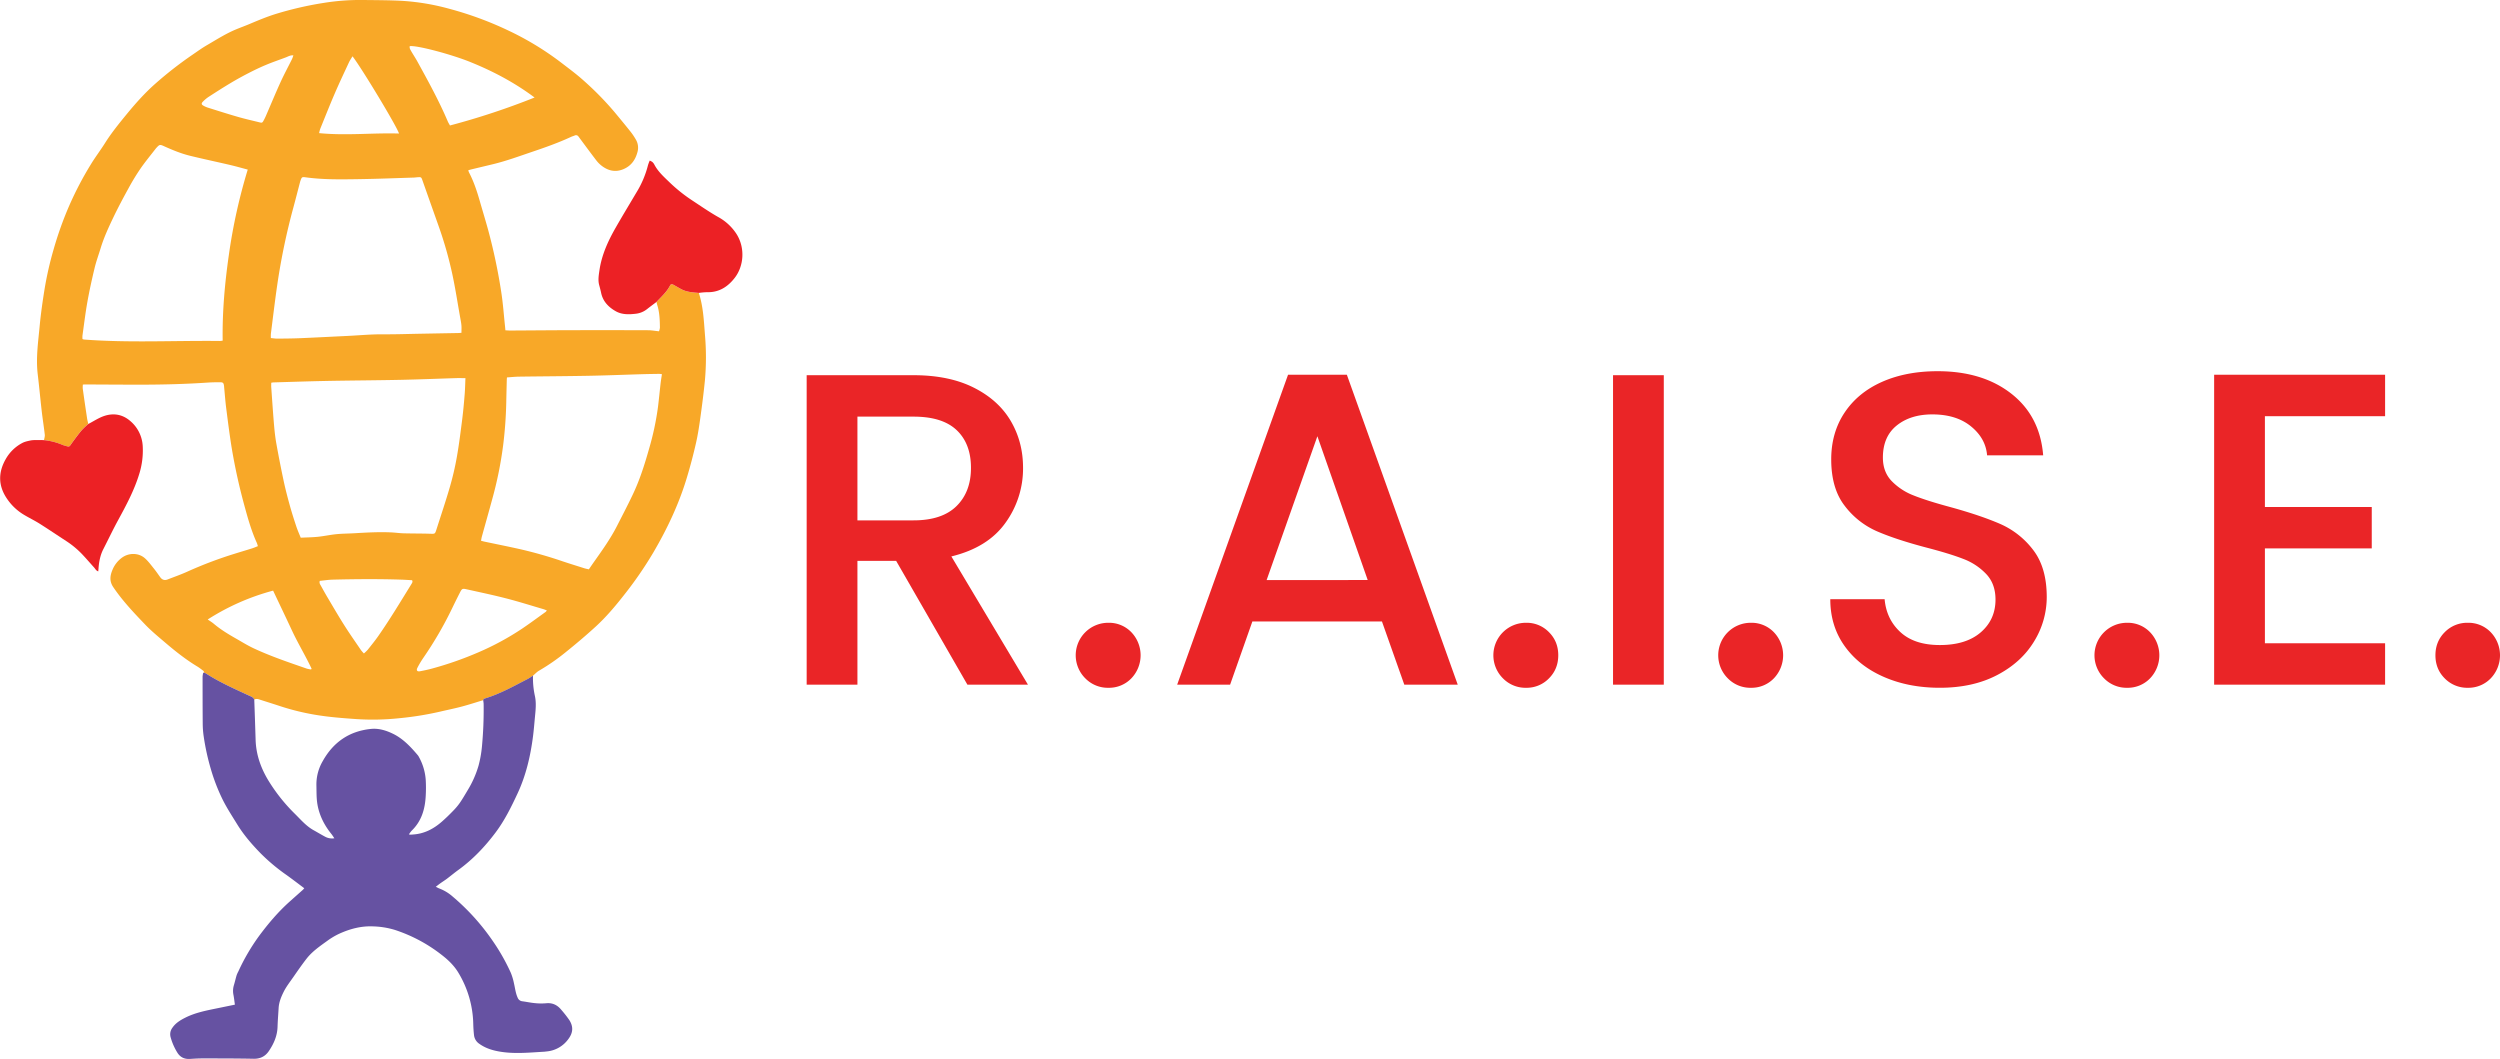
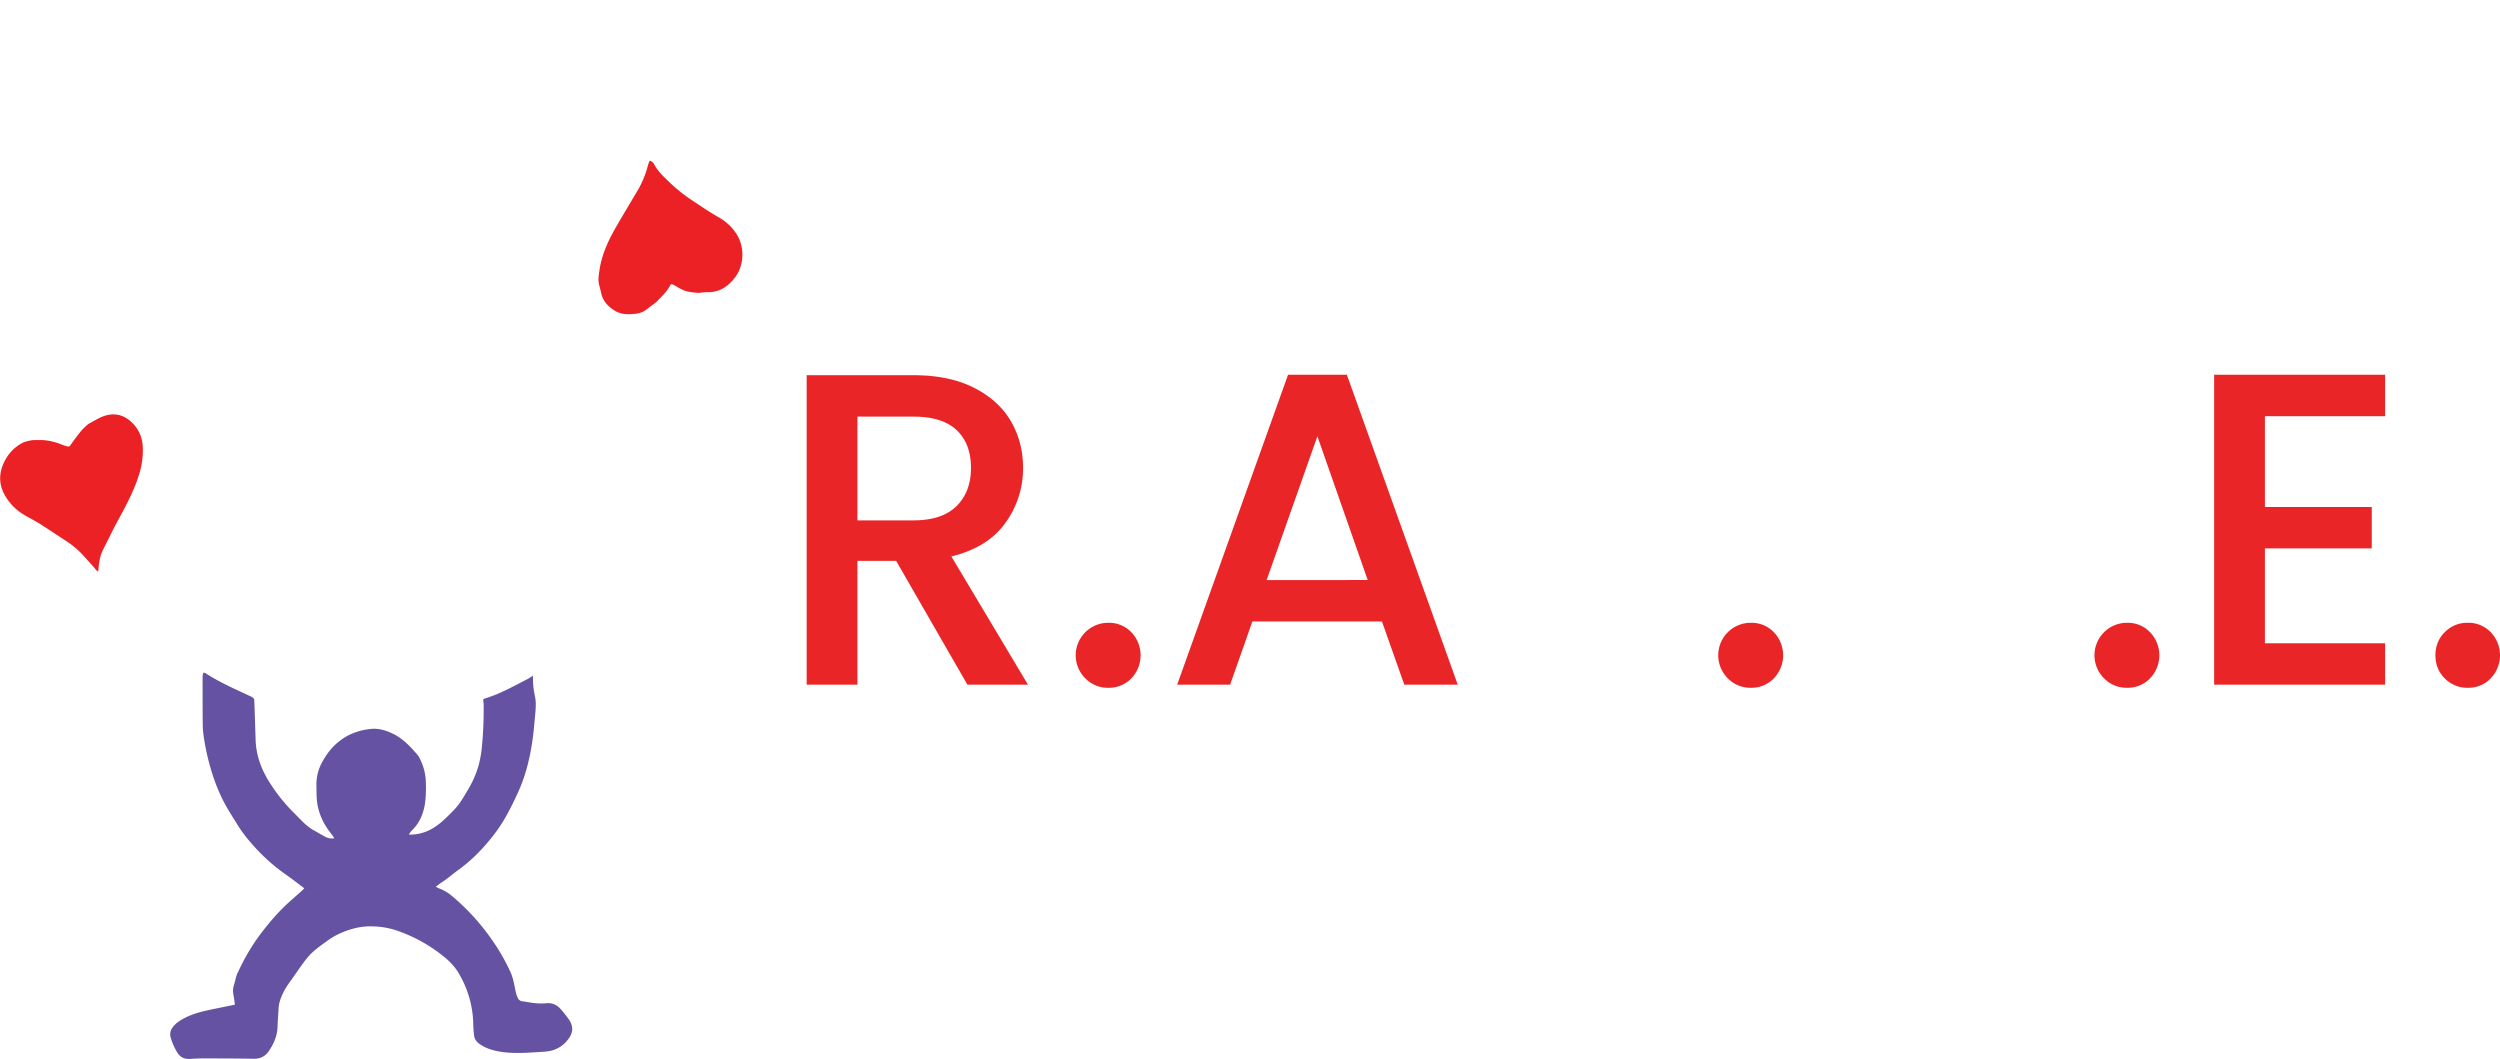
<svg xmlns="http://www.w3.org/2000/svg" viewBox="0 0 2550.21 1080.26">
  <defs>
    <style>.cls-1{fill:#f8a828;}.cls-2{fill:#6652a2;}.cls-3{fill:#ec2125;}.cls-4{fill:#ea2527;}</style>
  </defs>
  <g id="Layer_2" data-name="Layer 2">
    <g id="Layer_1-2" data-name="Layer 1">
-       <path class="cls-1" d="M44.9,449c.28-1.87,1-3.79.78-5.6-.9-8-2.18-15.91-3.1-23.88C41.14,407,40,394.48,38.51,382c-2-16.49.4-32.81,1.93-49.13,1.2-12.88,3.05-25.71,5.11-38.49a351.72,351.72,0,0,1,9.32-40.62,358.54,358.54,0,0,1,15.61-43.64A345.08,345.08,0,0,1,92.6,167.79c4.5-7.44,9.82-14.36,14.45-21.72,6.58-10.48,14.34-20,22.16-29.56,9.2-11.2,18.81-22,29.79-31.62a388.31,388.31,0,0,1,37.37-29.07c5-3.41,9.94-7,15.17-10,9.61-5.6,19-11.61,29.36-15.9,4.37-1.81,8.83-3.42,13.17-5.24,8.83-3.72,17.66-7.44,26.8-10.31a353.68,353.68,0,0,1,50-11.51A233.71,233.71,0,0,1,371,0c13.3.16,26.63.16,39.9.91a234.82,234.82,0,0,1,47.24,8,349.88,349.88,0,0,1,60.29,22.17,299.15,299.15,0,0,1,54.27,33c7.6,5.85,15.35,11.55,22.47,17.94a312.28,312.28,0,0,1,31.71,32.33c5.59,6.73,11.16,13.48,16.61,20.32a63.92,63.92,0,0,1,5.17,7.77,16.21,16.21,0,0,1,1.56,12.85c-2.19,8.1-6.66,14.2-14.67,17.43s-15.29,1.41-21.89-3.69a29.82,29.82,0,0,1-5.31-5.34c-5.76-7.51-11.37-15.14-17-22.73-.43-.57-.83-1.17-1.29-1.73a3,3,0,0,0-3.83-1c-1.32.56-2.73.93-4,1.54-12.94,6-26.39,10.72-39.9,15.29-12.94,4.38-25.76,9.1-39,12.33-7.33,1.78-14.67,3.51-22,5.28-1.15.27-2.29.61-3.63,1a13.08,13.08,0,0,0,.66,2.1c5,9.49,8.3,19.62,11.23,29.89,2.77,9.68,5.74,19.29,8.39,29A576.25,576.25,0,0,1,511.33,298c1.8,11.59,2.6,23.34,3.86,35,.12,1.18.22,2.36.37,3.94,1.72.08,3.35.24,5,.23,20.63-.11,41.26-.31,61.89-.36q39.29-.09,78.57.05c3.6,0,7.21.68,11.22,1.09a14.69,14.69,0,0,0,.93-3.8c-.12-7.78-.33-15.57-2.76-23.09-.32-1-.46-2-.69-3,4.86-5.26,10.3-10,13.68-16.54,1-1.85,1.94-1.9,3.88-.84,2.73,1.48,5.37,3.13,8.14,4.55,5.46,2.8,11.48,3.1,17.44,3.61,4.49,13.83,5.13,28.24,6.24,42.56a264.75,264.75,0,0,1,0,46.35c-1.24,12.52-2.83,25-4.56,37.47-1.23,8.9-2.54,17.82-4.54,26.57q-4,17.69-9.24,35.09c-8.1,27.14-20.14,52.56-34.43,76.93a388.58,388.58,0,0,1-29.76,43.16c-8.88,11.34-18.17,22.35-28.77,32.09-10,9.15-20.34,17.89-30.89,26.36a214.24,214.24,0,0,1-27.15,18.78c-2.24,1.29-4,3.34-6,5-1.9,1.2-3.73,2.56-5.73,3.59-14.2,7.31-28.15,15.18-43.57,19.8-1,.31-1.37.73-1.47,1.63-7.32,2.2-14.6,4.58-22,6.55S456,724.26,448.6,726a323.86,323.86,0,0,1-41.82,6.69,255,255,0,0,1-42.37.9c-14.59-1-29.15-2.1-43.56-4.57a245.79,245.79,0,0,1-35.54-8.84c-6.82-2.26-13.68-4.37-20.52-6.58-1.83-.6-3.62-.94-5.41.06-1-2.55-3.47-3.21-5.56-4.18-14.73-6.86-29.61-13.42-43.35-22.23-1-.62-2-1.41-3.3-.58,1.08-.88,1.11-1.77,0-2.6-1.94-1.41-3.81-2.93-5.86-4.16-11.84-7.14-22.61-15.72-33.09-24.66-6.92-5.91-14-11.72-20.26-18.27-11.5-12-23-24.1-32.38-38-4.13-6.06-3.35-11.73-.87-17.65a28.9,28.9,0,0,1,9.86-12.57c7-5,16.85-5,23.31.76,3.45,3.07,6.23,6.91,9.16,10.54,2.25,2.79,4.27,5.78,6.37,8.69,1.93,2.69,4.42,3.57,7.54,2.36,6.8-2.66,13.72-5.06,20.35-8.08a416.83,416.83,0,0,1,48-18.15c5.94-1.87,11.91-3.62,17.85-5.49,1.91-.61,3.75-1.42,5.89-2.25a28.79,28.79,0,0,0-1-3.24c-5.13-11.28-8.63-23.13-11.87-35a593.34,593.34,0,0,1-14.07-63.49c-2.06-13.14-3.74-26.34-5.42-39.54-.86-6.77-1.33-13.59-2-20.39-.06-.6-.07-1.2-.15-1.79-.41-3.08-1-3.76-4.1-3.77-4.08,0-8.16.05-12.23.32-23.09,1.57-46.21,2.14-69.35,2.16-18.58,0-37.16-.15-55.74-.23-.71,0-1.41.06-2.58.12a24.46,24.46,0,0,0-.11,4.17q2.11,15.12,4.4,30.22c.29,1.94.82,3.85,1.24,5.77a78.09,78.09,0,0,0-6.72,6.38c-3.3,3.91-6.36,8-9.38,12.18-4,5.53-2.29,5.13-9.81,3-.11,0-.21-.11-.32-.15A64.17,64.17,0,0,0,44.9,449Zm429.89-63.28c-3.61,0-6.6-.08-9.57,0-18.82.58-37.63,1.36-56.45,1.75-24.58.51-49.17.62-73.75,1.08-18.7.36-37.4,1-56.1,1.54-.57,0-1.14.17-2.22.33,0,1.59-.1,3.1,0,4.6.9,12.68,1.73,25.36,2.8,38,.54,6.44,1.23,12.91,2.36,19.27q3.42,19.13,7.46,38.12c1.77,8.32,3.92,16.56,6.19,24.76,2,7.26,4.3,14.46,6.67,21.62,1.3,3.95,3,7.76,4.6,11.72,6.17-.31,11.92-.36,17.6-.95,6.21-.64,12.33-2,18.54-2.63s12.69-.61,19-1c12.58-.73,25.15-1.44,37.75-.81,4,.21,8.06.81,12.1.91,9,.24,18,.15,26.93.43,5,.15,5,.35,6.53-4.36,4.61-14.5,9.5-28.93,13.73-43.54a292.69,292.69,0,0,0,7-30.07c2.27-12.73,3.85-25.59,5.5-38.43,1-8.07,1.78-16.19,2.42-24.31C474.42,398,474.51,392.14,474.79,385.72ZM490.68,551.6c1.4.37,2.41.68,3.44.9,12.18,2.57,24.38,5,36.53,7.73a437.76,437.76,0,0,1,43.51,12.44c7.27,2.43,14.59,4.68,21.9,7,1.46.46,3,.73,4.61,1.12,1.83-2.65,3.49-5.12,5.21-7.55,8.38-11.85,16.83-23.64,23.45-36.6C634.62,526.27,640,516,645,505.5c7.39-15.26,12.49-31.37,17.09-47.64A286.1,286.1,0,0,0,671.22,415c1-8.08,1.76-16.2,2.69-24.29.34-2.94.85-5.85,1.31-9a23.66,23.66,0,0,0-2.77-.33c-5.52.08-11,.15-16.55.31-18.57.55-37.14,1.3-55.71,1.65-23.5.44-47,.54-70.5.87-4.14.05-8.28.51-12.55.79-.08,1.06-.16,1.77-.18,2.47-.18,7.67-.39,15.35-.53,23a426.33,426.33,0,0,1-3.18,43.74,390.6,390.6,0,0,1-11.11,54.9c-3.44,12.72-7.05,25.39-10.56,38.09C491.2,548.63,491,550,490.68,551.6ZM276.29,344.85c2.29.21,4.53.6,6.76.58,7.79-.07,15.59-.13,23.37-.46,16.05-.68,32.1-1.53,48.14-2.3,12-.58,23.91-1.73,35.92-1.65,12.95.1,25.9-.37,38.84-.6q18.89-.35,37.76-.69c1.16,0,2.32-.15,3.65-.24,0-2.78.18-5.29-.05-7.76-.27-2.85-.86-5.68-1.37-8.51-2.52-14.16-4.68-28.39-7.67-42.45a397.41,397.41,0,0,0-14.2-50.14q-8.35-23.53-16.67-47.11c-.95-2.69-1.28-2.92-4.18-2.76-1.56.08-3.1.35-4.66.39-18.33.57-36.67,1.3-55,1.59s-36.93.66-55.3-1.88c-3.46-.48-3.83-.15-5,3.11A21.33,21.33,0,0,0,306,186c-2.25,8.58-4.43,17.18-6.75,25.74a667.28,667.28,0,0,0-16.27,77.76c-2.48,16.84-4.46,33.76-6.62,50.65A39.94,39.94,0,0,0,276.29,344.85ZM252.72,173c-6.32-1.67-11.94-3.29-17.64-4.63-13.64-3.19-27.34-6.09-41-9.41-9.21-2.25-18-5.86-26.62-9.76-4.38-2-4.71-1.86-8,1.7-.08.09-.18.17-.25.26-5.31,6.89-10.88,13.59-15.83,20.72a227.54,227.54,0,0,0-12.15,19.94c-5.21,9.44-10.3,19-15,28.68-5.07,10.62-10.1,21.28-13.54,32.59-2.06,6.76-4.53,13.43-6.18,20.29-2.74,11.4-5.27,22.88-7.34,34.42s-3.42,23-5.05,34.51a25.9,25.9,0,0,0,0,3.53,7.7,7.7,0,0,0,1.52.51c46.23,3.51,92.53.94,138.8,1.47a23.14,23.14,0,0,0,2.71-.35c-.47-29.48,2.17-58.69,6.35-87.74A569.59,569.59,0,0,1,252.72,173ZM557.83,622.72c-1.44-.56-2.4-1-3.41-1.31-12.52-3.66-25-7.62-37.6-10.88-13.44-3.47-27-6.32-40.6-9.35-4.66-1-4.91-.87-7.2,3.58-2.62,5.11-5.16,10.27-7.66,15.45A378.06,378.06,0,0,1,432,670.82a92.4,92.4,0,0,0-6.25,10.49c-1.3,2.53-.13,4,2.68,3.43,4.24-.8,8.46-1.69,12.62-2.84a349.75,349.75,0,0,0,47.07-16.52,277.57,277.57,0,0,0,44.78-24.31c8-5.42,15.83-11.22,23.71-16.87A9.84,9.84,0,0,0,557.83,622.72ZM459,128a749.67,749.67,0,0,0,86.32-28.53c-20.42-15.24-42.14-26.69-65.06-36C460.46,55.4,425.14,46.05,418,47.09c-.5,1.91.52,3.46,1.39,5,2.16,3.74,4.56,7.34,6.63,11.12,10.85,19.75,21.71,39.49,30.58,60.25C457.2,125,458.12,126.35,459,128ZM326.19,592.54c-.74,2.33.45,3.69,1.24,5.12,2.15,3.87,4.29,7.76,6.56,11.57,5.68,9.57,11.26,19.22,17.22,28.62,5.44,8.59,11.31,16.91,17,25.32a40.19,40.19,0,0,0,3,3.42,44.11,44.11,0,0,0,3.87-3.72c3.64-4.6,7.37-9.14,10.72-13.94,12.08-17.29,22.91-35.39,34-53.32.68-1.11,1.42-2.24.54-3.75-3.55-.19-7.13-.45-10.71-.57-23.5-.79-47-.58-70.48,0C334.79,591.42,330.41,592.13,326.19,592.54ZM211.9,631.91c2.53,1.78,4.46,2.92,6.15,4.35,6.91,5.83,14.56,10.5,22.38,14.94,5.93,3.37,11.73,7,17.89,9.93,17.7,8.31,36.22,14.53,54.66,20.93a29.72,29.72,0,0,0,4.34.84c.18-.25.37-.49.55-.73-6.23-13.27-13.91-25.82-20.1-39.12s-12.67-26.79-19.18-40.56A236.55,236.55,0,0,0,211.9,631.91ZM359.58,57.44c-1.33,2.24-2.65,4.1-3.59,6.13-4.94,10.65-10,21.26-14.6,32-5.12,11.88-9.87,23.92-14.74,35.9a35.5,35.5,0,0,0-1.13,4.33c27.43,2.72,54.41-.4,81.46.41C405.86,130.71,368.71,69,359.58,57.44Zm-60.3-1c-3.24-.21-5.38,1.22-7.68,2.09-6.94,2.62-14,5-20.8,7.89-6.06,2.54-12,5.43-17.82,8.44-6.1,3.15-12.13,6.48-18,10-7.49,4.49-14.85,9.2-22.18,13.95a36.44,36.44,0,0,0-5.7,4.76c-2,2-1.69,3.15.73,4.41a24.21,24.21,0,0,0,3.94,1.74c10.27,3.22,20.53,6.51,30.87,9.49,7.24,2.09,14.61,3.74,21.93,5.55,2.7.67,3,.61,4.33-1.8a62.86,62.86,0,0,0,2.94-6.14c4.81-11.09,9.42-22.27,14.44-33.26,3.63-7.93,7.79-15.61,11.67-23.42A35.63,35.63,0,0,0,299.28,56.44Z" />
      <path class="cls-2" d="M207.17,686.67c1.28-.83,2.34,0,3.3.58,13.74,8.81,28.62,15.37,43.35,22.23,2.09,1,4.59,1.63,5.56,4.18q.33,9.35.65,18.68.36,11.14.72,22.29c.46,15.26,5.39,29.09,13.3,42a177.23,177.23,0,0,0,26.86,33.64c6,5.93,11.5,12.48,19.06,16.65,3.88,2.15,7.67,4.46,11.58,6.54a14.87,14.87,0,0,0,9.53,1.66c-1.18-1.72-2-3.11-3-4.35-7.19-8.87-12.28-18.86-14.24-30.08-1.13-6.44-.9-13.13-1.08-19.72a47.23,47.23,0,0,1,6.53-24.71c10.8-19.25,27-30.4,49-32.69,7.85-.82,15.27,1.42,22.23,4.76,10.5,5,18.31,13.37,25.71,22.11a12.22,12.22,0,0,1,1.32,2.13,56.15,56.15,0,0,1,6.73,22.94,140.35,140.35,0,0,1,0,16.15c-.66,13.55-4.22,26-14.39,35.75a27.6,27.6,0,0,0-2.77,3.76,14.2,14.2,0,0,0,1.67.24c.95,0,1.91-.11,2.87-.18,11.38-.79,20.87-5.85,29.25-13.23,3.86-3.4,7.56-7,11.15-10.71a65.56,65.56,0,0,0,6.95-8.22c2.85-4.13,5.38-8.5,7.95-12.82A103,103,0,0,0,488.16,781a116,116,0,0,0,3.43-19.08,404.22,404.22,0,0,0,1.77-43.47c0-1.41-.29-2.82-.44-4.24.1-.9.45-1.32,1.47-1.63,15.42-4.62,29.37-12.49,43.57-19.8,2-1,3.83-2.39,5.73-3.59a85.84,85.84,0,0,0,1.94,20.7c1.55,7,.79,14.09.1,21.13-.64,6.68-1.15,13.38-2,20-2.59,20.18-7.15,39.85-15.79,58.4-6.43,13.82-13.18,27.49-22.36,39.73-10.83,14.45-23.16,27.46-37.84,38.13-4,2.89-7.75,6-11.68,9-2.2,1.65-4.55,3.11-6.79,4.71-1.44,1-2.82,2.13-4.73,3.59,1.56.76,2.55,1.36,3.62,1.75a44.9,44.9,0,0,1,13.47,8.13,228.13,228.13,0,0,1,41.51,46.11,205.15,205.15,0,0,1,18,31.93,58.68,58.68,0,0,1,3.16,10.66c1.16,4.86,1.63,9.87,3.74,14.52a5.71,5.71,0,0,0,4.81,3.71c4.27.57,8.51,1.5,12.79,1.89a60.24,60.24,0,0,0,11.47.13c6.67-.68,11.65,1.94,15.67,6.94a117.52,117.52,0,0,1,7.95,10.18c4.3,6.75,3.87,12.93-.94,19.36A30.48,30.48,0,0,1,558,1072.52c-1.07.12-2.14.28-3.21.34-15.43.88-30.88,2.49-46.26-.36-7-1.29-13.69-3.49-19.57-7.72a12.2,12.2,0,0,1-5.39-8.57c-.46-3.92-.71-7.88-.81-11.83a105,105,0,0,0-15.21-52.2c-4.35-7.22-10.29-12.92-16.86-18a156.21,156.21,0,0,0-47.94-25.61A83.65,83.65,0,0,0,380.83,945c-12.36-.58-23.78,2.49-34.79,7.49a73,73,0,0,0-12.31,7.34c-7.49,5.39-15.17,10.68-20.93,18C308,984,303.51,990.51,299,997c-3.34,4.79-7,9.48-9.59,14.65s-4.85,10.7-5.19,16.69c-.37,6.35-.9,12.69-1.09,19-.27,9.36-3.89,17.54-9,25-3.55,5.19-8.65,7.83-15.35,7.69-17.26-.35-34.54-.33-51.81-.36-4.31,0-8.63.22-12.93.51-5.64.39-10.06-1.49-13.11-6.39a59.9,59.9,0,0,1-6.89-15.75,11,11,0,0,1,1.75-9.54c3.3-4.89,8.07-7.77,13.11-10.33,10.27-5.2,21.47-7.33,32.61-9.62l18.1-3.72c-.51-3.55-.84-6.87-1.5-10.13a19.87,19.87,0,0,1,.55-9.92c1-3.31,1.74-6.69,2.73-10a30.37,30.37,0,0,1,1.74-3.82,210.22,210.22,0,0,1,21-36c9.43-12.73,19.65-24.81,31.51-35.4,4.37-3.91,8.77-7.79,13.14-11.71a20,20,0,0,0,1.6-1.77c-6-4.52-11.86-9-17.86-13.33a193.34,193.34,0,0,1-26.73-22.35c-8.79-9-17.05-18.54-23.7-29.31-5-8.15-10.31-16.21-14.62-24.74a191,191,0,0,1-12.37-31.77,239.19,239.19,0,0,1-7.3-33.3,92.39,92.39,0,0,1-1-12.55c-.14-16.19-.14-32.38-.15-48.57A27,27,0,0,1,207.17,686.67Z" />
      <path class="cls-3" d="M44.9,449a64.17,64.17,0,0,1,19,4.88c.11,0,.21.11.32.15,7.52,2.13,5.76,2.53,9.81-3,3-4.14,6.08-8.27,9.38-12.18a78.09,78.09,0,0,1,6.72-6.38c5.41-2.79,10.59-6.31,16.3-8.2,9.42-3.11,18.5-1.6,26.28,5.05a35.86,35.86,0,0,1,12.89,26,80,80,0,0,1-3.63,28.36c-5.1,16.63-13.23,31.79-21.5,46.95-5.27,9.67-10,19.64-15,29.42-3.26,6.31-4.5,13.09-5,20.07-.07.82-.15,1.65-.24,2.74-2.27-.7-3.07-2.72-4.37-4.12-4-4.4-7.92-9-12-13.31a90.35,90.35,0,0,0-16.3-13.51c-9-5.86-18-11.94-27.07-17.68-5.37-3.38-11.13-6.12-16.55-9.42a54.72,54.72,0,0,1-17-16.36c-8.83-13.1-8.89-26.59-1-40.31a41.56,41.56,0,0,1,16.82-16.28c2.67-1.42,5.84-2,8.85-2.65a30.88,30.88,0,0,1,5.37-.3l5-.05Z" />
      <path class="cls-3" d="M712.83,298.8c-6-.51-12-.81-17.44-3.61-2.77-1.42-5.41-3.07-8.14-4.55-1.94-1.06-2.92-1-3.88.84C680,298,674.55,302.76,669.69,308c-3.23,2.44-6.5,4.82-9.67,7.33a22.24,22.24,0,0,1-11.45,4.71c-6.88.82-13.91,1-20.05-2.33-7.49-4.12-13.44-10-15.31-18.93-.56-2.69-1.28-5.35-2-8-1.33-5-.46-10,.27-15,2.26-15.58,8.63-29.6,16.3-43.08,7-12.28,14.34-24.35,21.53-36.52A98.78,98.78,0,0,0,661,168.54a41.42,41.42,0,0,1,1.77-4.72,13.24,13.24,0,0,1,2.61,1.37,8.73,8.73,0,0,1,2,2.51c3.77,7.3,9.79,12.66,15.56,18.23a159.86,159.86,0,0,0,23.27,18.59c8.69,5.73,17.24,11.65,26.32,16.81a51.65,51.65,0,0,1,19,17.73c8.8,14.29,7.1,32.49-2,44.31-7,9.11-16,15-28.16,14.69A71.7,71.7,0,0,0,712.83,298.8Z" />
      <path class="cls-1" d="M41.81,448.89l-5,.05Z" />
      <path class="cls-4" d="M986.84,698.42,914.16,572.15H874.65V698.42H822.87V382.74h109q36.33,0,61.54,12.72t37.7,34.07q12.5,21.35,12.49,47.69a94.52,94.52,0,0,1-17.94,56.1q-17.94,25.2-55.19,34.29l78.13,130.81ZM874.65,530.82h57.23q29.05,0,43.83-14.54t14.76-39.06q0-24.53-14.53-38.38T931.88,425H874.65Z" />
      <path class="cls-4" d="M1107.2,692.06a33.16,33.16,0,0,1,23.62-56.77,31.53,31.53,0,0,1,23.16,9.54,34,34,0,0,1,0,47.23,31.53,31.53,0,0,1-23.16,9.54A32.07,32.07,0,0,1,1107.2,692.06Z" />
      <path class="cls-4" d="M1409.7,633.92H1277.53l-22.72,64.5h-54l113.1-316.13h60l113.1,316.13h-54.51Zm-14.53-42.24L1343.84,445l-51.78,146.71Z" />
-       <path class="cls-4" d="M1533.24,692.06a33.16,33.16,0,0,1,23.62-56.77,31.54,31.54,0,0,1,23.17,9.54q9.54,9.52,9.53,23.61T1580,692.06a31.54,31.54,0,0,1-23.17,9.54A32.07,32.07,0,0,1,1533.24,692.06Z" />
-       <path class="cls-4" d="M1697.21,382.74V698.42h-51.78V382.74Z" />
      <path class="cls-4" d="M1762.62,692.06a33.16,33.16,0,0,1,23.61-56.77,31.54,31.54,0,0,1,23.17,9.54,34,34,0,0,1,0,47.23,31.54,31.54,0,0,1-23.17,9.54A32.05,32.05,0,0,1,1762.62,692.06Z" />
-       <path class="cls-4" d="M1921.59,690.47q-25.44-11.12-40-31.56t-14.54-47.7h55.42q1.8,20.44,16.12,33.62t40.2,13.17q26.79,0,41.79-13t15-33.38q0-15.9-9.32-25.89a62.44,62.44,0,0,0-23.16-15.45q-13.86-5.45-38.38-11.81-30.9-8.17-50.19-16.57a82.82,82.82,0,0,1-32.93-26.12Q1868,498.11,1868,468.59q0-27.25,13.63-47.69t38.15-31.34q24.52-10.9,56.78-10.9,45.87,0,75.17,22.93t32.48,62.91H2027q-1.37-17.25-16.36-29.52t-39.51-12.26q-22.26,0-36.34,11.35t-14.08,32.7q0,14.55,8.86,23.85A62.44,62.44,0,0,0,1952,505.38q13.63,5.46,37.25,11.81,31.34,8.64,51.09,17.26A85.12,85.12,0,0,1,2074,561q13.84,18,13.85,47.92a86.12,86.12,0,0,1-12.94,45.42q-12.94,21.36-37.7,34.3t-58.37,12.94Q1947,701.6,1921.59,690.47Z" />
      <path class="cls-4" d="M2146.42,692.06A33.16,33.16,0,0,1,2170,635.29a31.53,31.53,0,0,1,23.16,9.54,34,34,0,0,1,0,47.23A31.53,31.53,0,0,1,2170,701.6,32.07,32.07,0,0,1,2146.42,692.06Z" />
      <path class="cls-4" d="M2310.39,424.53v92.66h109v42.24h-109v96.75H2433v42.24H2258.61V382.29H2433v42.24Z" />
      <path class="cls-4" d="M2493.88,692.06q-9.54-9.54-9.53-23.62t9.53-23.61a32.07,32.07,0,0,1,23.62-9.54,31.54,31.54,0,0,1,23.17,9.54,34,34,0,0,1,0,47.23,31.54,31.54,0,0,1-23.17,9.54A32.07,32.07,0,0,1,2493.88,692.06Z" />
    </g>
  </g>
</svg>